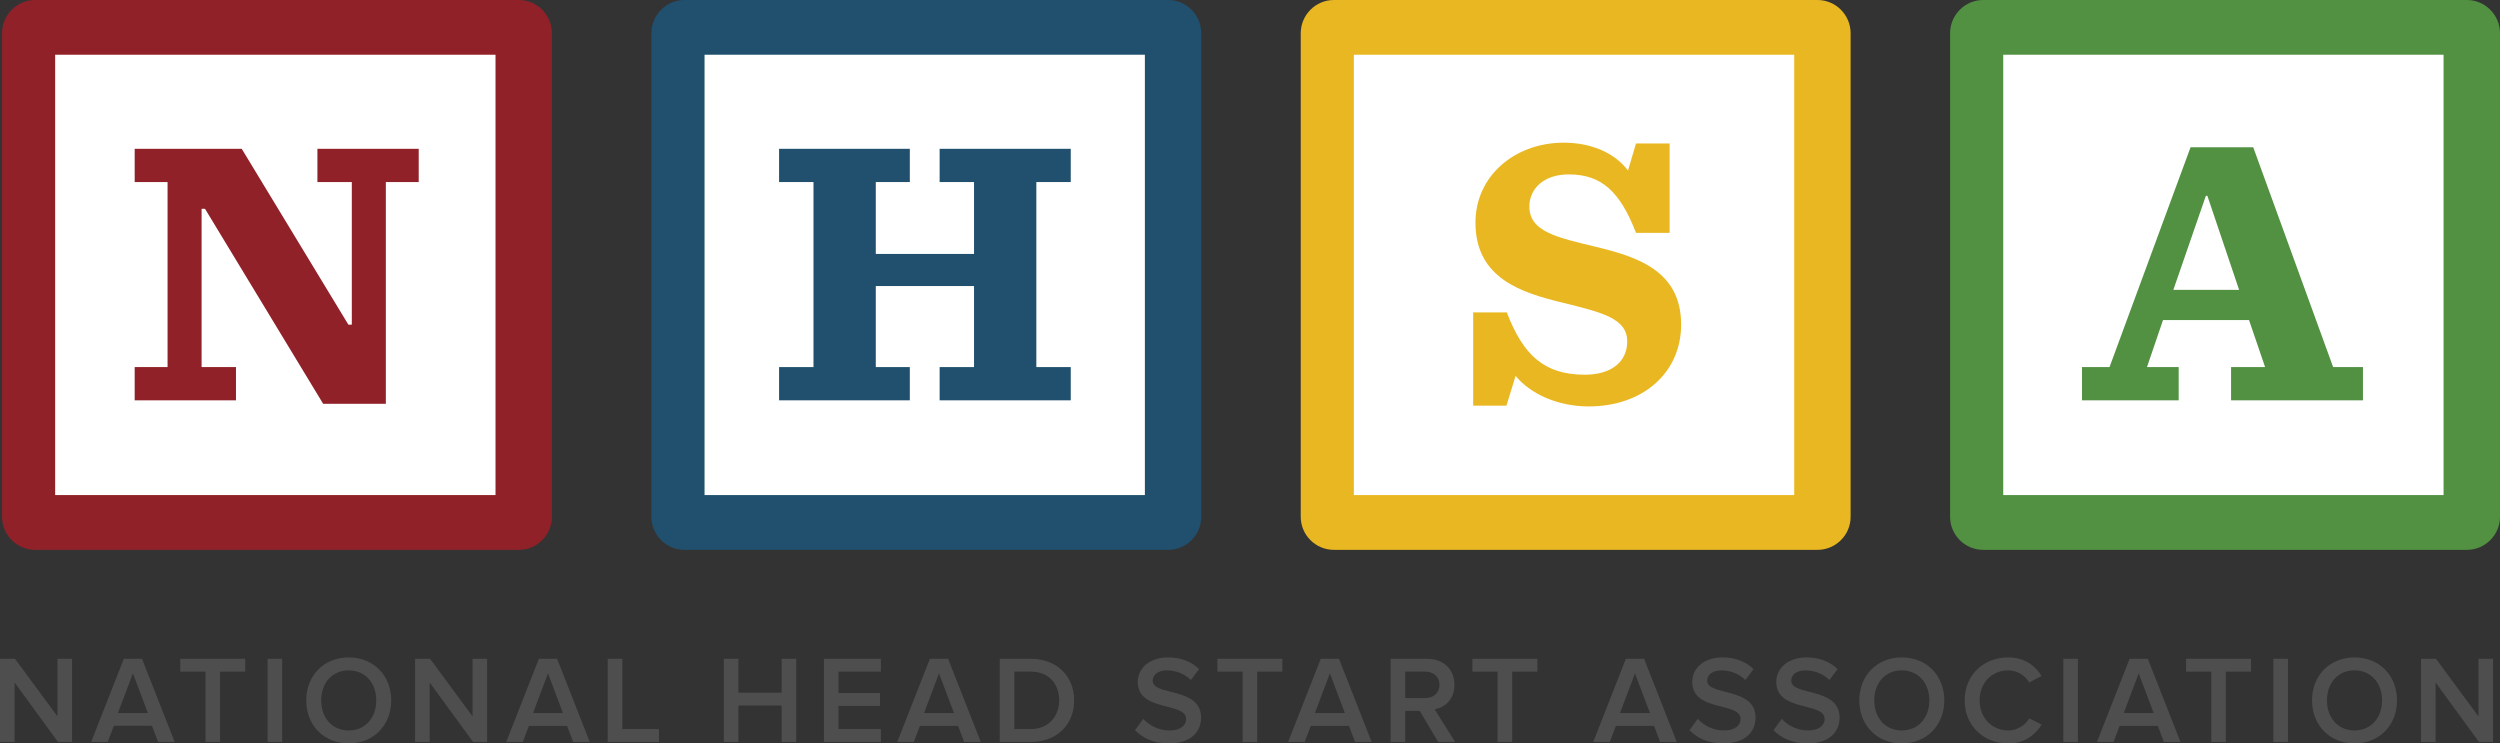
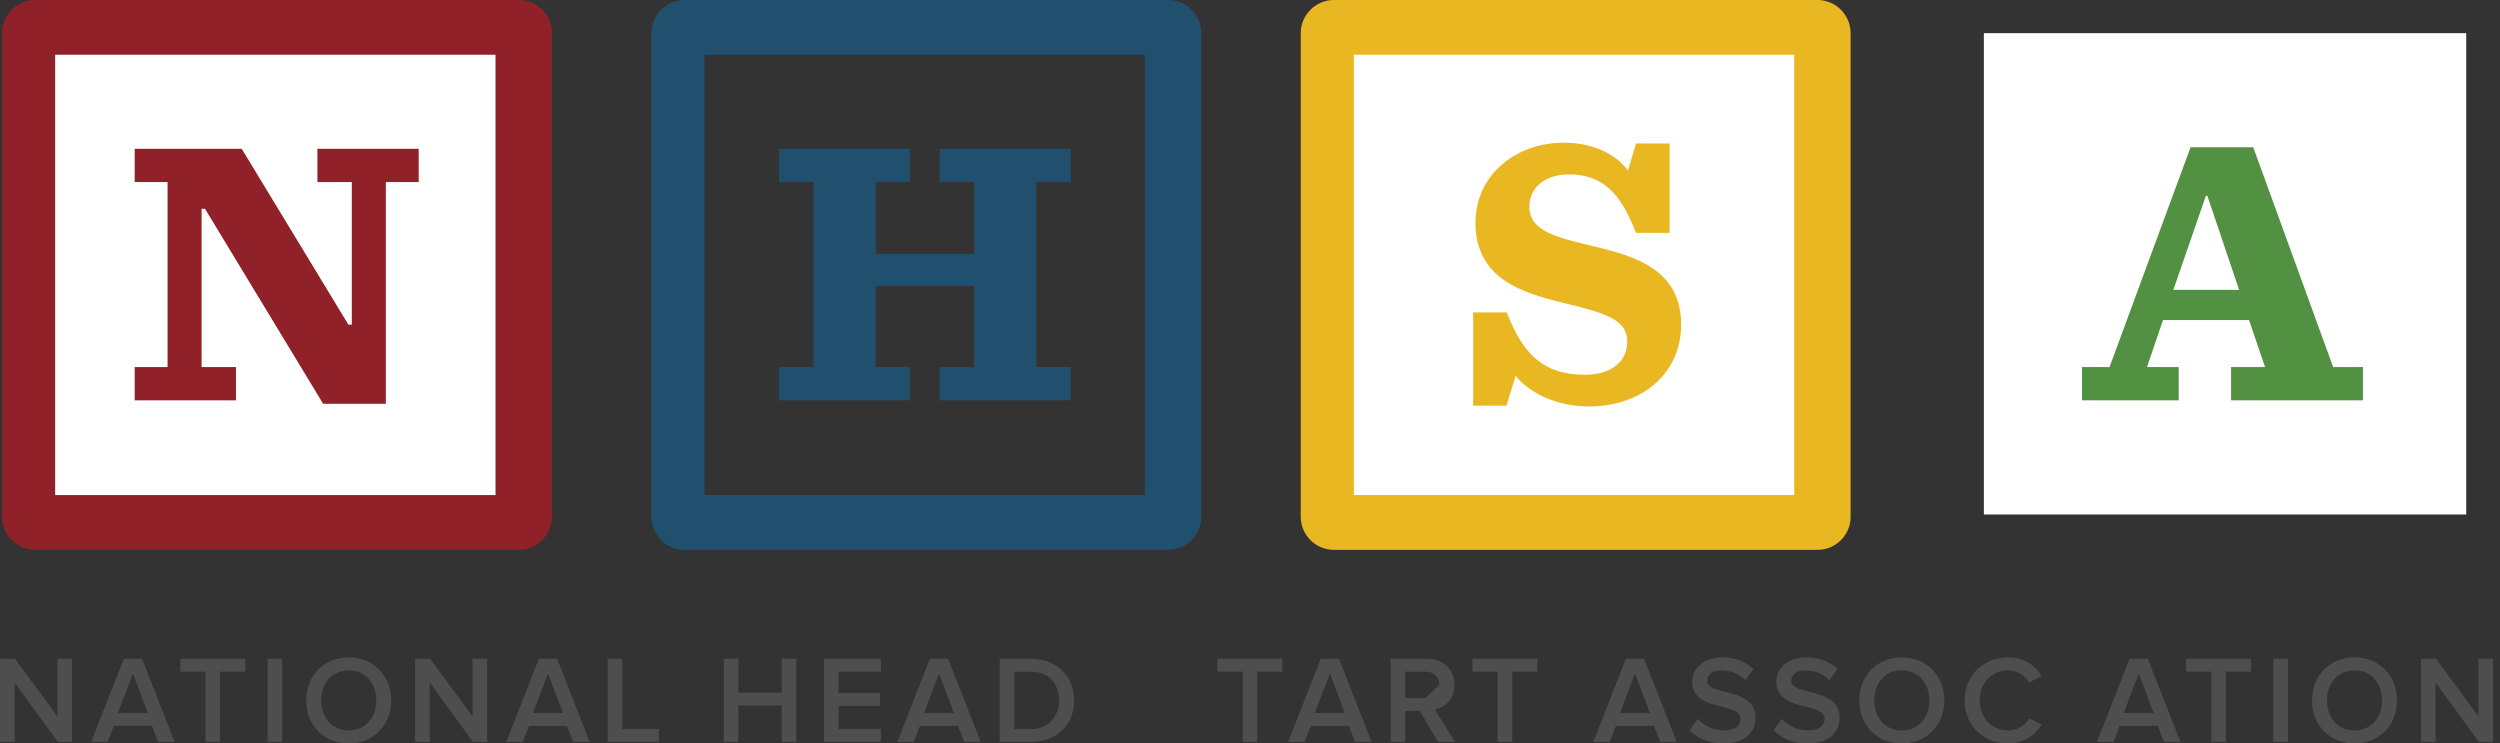
<svg xmlns="http://www.w3.org/2000/svg" id="Layer_1" data-name="Layer 1" width="244.175" height="72.61" viewBox="0 0 244.175 72.61">
  <rect x="0" y="0" width="244.175" height="72.61" fill="#333333" stroke="none" />
  <defs>
    <style>
      .cls-1 {
        fill: none;
      }

      .cls-2 {
        clip-path: url(#clippath);
      }

      .cls-3 {
        fill: #e9b722;
      }

      .cls-4 {
        fill: #fff;
      }

      .cls-5 {
        fill: #902129;
      }

      .cls-6 {
        fill: #20506d;
      }

      .cls-7 {
        fill: #529142;
      }

      .cls-8 {
        fill: #4e4e4f;
      }
    </style>
    <clipPath id="clippath">
      <rect class="cls-1" x=".001" width="244.174" height="72.61" />
    </clipPath>
  </defs>
  <rect class="cls-4" x="3.519" y="3.239" width="47.113" height="47.011" />
-   <rect class="cls-4" x="66.78" y="3.239" width="47.113" height="47.011" />
  <rect class="cls-4" x="130.339" y="3.239" width="47.113" height="47.011" />
  <rect class="cls-4" x="193.764" y="3.239" width="47.113" height="47.011" />
  <polygon class="cls-8" points="5.613 64.343 5.613 69.967 1.462 64.343 0 64.343 0 72.464 1.426 72.464 1.426 66.659 5.662 72.464 7.037 72.464 7.037 64.343 5.613 64.343" />
  <path class="cls-8" d="m12.981,65.769l1.462,3.869h-2.923l1.46-3.869Zm-.887-1.426l-3.189,8.12h1.618l.599-1.571h3.721l.599,1.571h1.618l-3.189-8.12h-1.777Z" />
  <polygon class="cls-8" points="17.61 64.343 17.61 65.598 20.071 65.598 20.071 72.464 21.495 72.464 21.495 65.598 23.953 65.598 23.953 64.343 17.61 64.343" />
  <rect class="cls-8" x="26.134" y="64.342" width="1.424" height="8.12" />
  <g class="cls-2">
    <path class="cls-8" d="m29.91,68.41c0-2.422,1.716-4.199,4.151-4.199s4.151,1.777,4.151,4.199-1.729,4.199-4.151,4.199c-2.434,0-4.151-1.777-4.151-4.199m6.841,0c0-1.68-1.059-2.935-2.691-2.935-1.644,0-2.691,1.255-2.691,2.935,0,1.668,1.047,2.935,2.691,2.935,1.632,0,2.691-1.267,2.691-2.935" />
    <polygon class="cls-8" points="46.202 72.463 41.964 66.656 41.964 72.463 40.541 72.463 40.541 64.343 42.003 64.343 46.154 69.968 46.154 64.343 47.578 64.343 47.578 72.463 46.202 72.463" />
    <path class="cls-8" d="m55.981,72.464l-.595-1.571h-3.727l-.595,1.571h-1.62l3.189-8.12h1.779l3.189,8.12h-1.62Zm-2.459-6.696l-1.46,3.871h2.921l-1.46-3.871Z" />
    <polygon class="cls-8" points="59.356 72.463 59.356 64.343 60.78 64.343 60.78 71.209 64.36 71.209 64.36 72.463 59.356 72.463" />
    <polygon class="cls-8" points="76.342 72.463 76.342 68.907 72.119 68.907 72.119 72.463 70.693 72.463 70.693 64.343 72.119 64.343 72.119 67.655 76.342 67.655 76.342 64.343 77.766 64.343 77.766 72.463 76.342 72.463" />
    <polygon class="cls-8" points="80.473 72.463 80.473 64.343 86.035 64.343 86.035 65.598 81.897 65.598 81.897 67.691 85.951 67.691 85.951 68.946 81.897 68.946 81.897 71.209 86.035 71.209 86.035 72.463 80.473 72.463" />
    <path class="cls-8" d="m94.171,72.464l-.597-1.571h-3.725l-.595,1.571h-1.62l3.189-8.12h1.777l3.191,8.12h-1.62Zm-2.459-6.696l-1.46,3.871h2.921l-1.46-3.871Z" />
    <path class="cls-8" d="m97.644,72.464v-8.12h3.019c2.543,0,4.248,1.68,4.248,4.054,0,2.398-1.704,4.066-4.236,4.066h-3.031Zm5.807-4.066c0-1.559-.974-2.8-2.775-2.8h-1.607v5.611h1.595c1.765,0,2.787-1.265,2.787-2.812" />
-     <path class="cls-8" d="m110.857,71.319l.803-1.107c.549.595,1.436,1.132,2.57,1.132,1.168,0,1.618-.573,1.618-1.12,0-1.704-4.722-.645-4.722-3.628,0-1.351,1.168-2.386,2.957-2.386,1.255,0,2.289.414,3.031,1.144l-.803,1.061c-.645-.645-1.511-.938-2.362-.938-.827,0-1.363.413-1.363,1.01,0,1.521,4.724.585,4.724,3.602,0,1.351-.962,2.521-3.14,2.521-1.499,0-2.582-.536-3.312-1.291" />
    <polygon class="cls-8" points="121.366 72.463 121.366 65.598 118.906 65.598 118.906 64.343 125.249 64.343 125.249 65.598 122.79 65.598 122.79 72.463 121.366 72.463" />
    <path class="cls-8" d="m132.348,72.464l-.595-1.571h-3.727l-.595,1.571h-1.62l3.191-8.12h1.777l3.189,8.12h-1.62Zm-2.459-6.696l-1.46,3.871h2.921l-1.46-3.871Z" />
-     <path class="cls-8" d="m140.461,72.465l-1.791-3.033h-1.424v3.033h-1.424v-8.12h3.566c1.607,0,2.666,1.035,2.666,2.543,0,1.436-.95,2.229-1.934,2.386l1.995,3.191h-1.654Zm.133-5.589c0-.779-.585-1.279-1.388-1.279h-1.96v2.582h1.96c.803,0,1.388-.512,1.388-1.303" />
+     <path class="cls-8" d="m140.461,72.465l-1.791-3.033h-1.424v3.033h-1.424v-8.12h3.566c1.607,0,2.666,1.035,2.666,2.543,0,1.436-.95,2.229-1.934,2.386l1.995,3.191h-1.654Zm.133-5.589c0-.779-.585-1.279-1.388-1.279h-1.96v2.582h1.96" />
    <polygon class="cls-8" points="146.269 72.463 146.269 65.598 143.811 65.598 143.811 64.343 150.154 64.343 150.154 65.598 147.693 65.598 147.693 72.463 146.269 72.463" />
    <path class="cls-8" d="m162.148,72.464l-.597-1.571h-3.725l-.595,1.571h-1.62l3.189-8.12h1.777l3.191,8.12h-1.62Zm-2.459-6.696l-1.462,3.871h2.923l-1.46-3.871Z" />
    <path class="cls-8" d="m165.011,71.319l.803-1.107c.549.595,1.438,1.132,2.57,1.132,1.17,0,1.62-.573,1.62-1.12,0-1.704-4.724-.645-4.724-3.628,0-1.351,1.168-2.386,2.959-2.386,1.252,0,2.289.414,3.029,1.144l-.803,1.061c-.645-.645-1.509-.938-2.362-.938-.827,0-1.363.413-1.363,1.01,0,1.521,4.724.585,4.724,3.602,0,1.351-.96,2.521-3.14,2.521-1.497,0-2.582-.536-3.312-1.291" />
    <path class="cls-8" d="m173.22,71.319l.803-1.107c.549.595,1.438,1.132,2.57,1.132,1.17,0,1.62-.573,1.62-1.12,0-1.704-4.724-.645-4.724-3.628,0-1.351,1.168-2.386,2.959-2.386,1.252,0,2.289.414,3.029,1.144l-.803,1.061c-.645-.645-1.509-.938-2.362-.938-.827,0-1.363.413-1.363,1.01,0,1.521,4.724.585,4.724,3.602,0,1.351-.96,2.521-3.14,2.521-1.497,0-2.582-.536-3.312-1.291" />
    <path class="cls-8" d="m181.598,68.41c0-2.422,1.716-4.199,4.151-4.199s4.151,1.777,4.151,4.199-1.728,4.199-4.151,4.199c-2.434,0-4.151-1.777-4.151-4.199m6.841,0c0-1.68-1.059-2.935-2.691-2.935-1.644,0-2.691,1.255-2.691,2.935,0,1.668,1.047,2.935,2.691,2.935,1.632,0,2.691-1.267,2.691-2.935" />
    <path class="cls-8" d="m191.889,68.41c0-2.507,1.864-4.199,4.262-4.199,1.63,0,2.652.839,3.249,1.813l-1.206.633c-.389-.682-1.18-1.182-2.043-1.182-1.608,0-2.802,1.218-2.802,2.935,0,1.692,1.194,2.935,2.802,2.935.863,0,1.654-.512,2.043-1.182l1.218.609c-.621.974-1.632,1.837-3.261,1.837-2.398,0-4.262-1.704-4.262-4.199" />
-     <rect class="cls-8" x="201.523" y="64.344" width="1.424" height="8.12" />
    <path class="cls-8" d="m211.347,72.464l-.597-1.571h-3.725l-.595,1.571h-1.62l3.189-8.12h1.777l3.191,8.12h-1.62Zm-2.459-6.696l-1.462,3.871h2.923l-1.46-3.871Z" />
    <polygon class="cls-8" points="215.977 72.463 215.977 65.598 213.516 65.598 213.516 64.343 219.859 64.343 219.859 65.598 217.401 65.598 217.401 72.463 215.977 72.463" />
    <rect class="cls-8" x="222.041" y="64.344" width="1.424" height="8.12" />
    <path class="cls-8" d="m225.816,68.41c0-2.422,1.716-4.199,4.151-4.199s4.151,1.777,4.151,4.199-1.726,4.199-4.151,4.199-4.151-1.777-4.151-4.199m6.841,0c0-1.68-1.059-2.935-2.691-2.935-1.644,0-2.691,1.255-2.691,2.935,0,1.668,1.047,2.935,2.691,2.935,1.632,0,2.691-1.267,2.691-2.935" />
    <polygon class="cls-8" points="242.121 72.463 237.883 66.656 237.883 72.463 236.459 72.463 236.459 64.343 237.921 64.343 242.072 69.968 242.072 64.343 243.494 64.343 243.494 72.463 242.121 72.463" />
    <path class="cls-5" d="m50.676,0H3.428C1.655,0,.201,1.456.201,3.243v47.232c0,1.787,1.454,3.229,3.227,3.229h47.249c1.773,0,3.227-1.442,3.227-3.229V3.243c0-1.787-1.454-3.243-3.227-3.243m-2.279,48.356H5.388V5.347h43.009v43.009Z" />
    <polygon class="cls-5" points="20.025 20.396 19.69 20.396 19.69 35.853 23.048 35.853 23.048 39.101 13.155 39.101 13.155 35.853 16.366 35.853 16.366 17.782 13.155 17.782 13.155 14.534 23.609 14.534 34.026 31.709 34.361 31.709 34.361 17.782 31.001 17.782 31.001 14.534 40.896 14.534 40.896 17.782 37.685 17.782 37.685 39.438 31.562 39.438 20.025 20.396" />
    <path class="cls-6" d="m114.099,0h-47.249c-1.775,0-3.229,1.456-3.229,3.243v47.232c0,1.787,1.454,3.229,3.229,3.229h47.249c1.773,0,3.227-1.442,3.227-3.229V3.243c0-1.787-1.454-3.243-3.227-3.243m-2.279,48.356h-43.007V5.347h43.007v43.009Z" />
    <polygon class="cls-6" points="76.093 35.853 79.453 35.853 79.453 17.781 76.093 17.781 76.093 14.534 88.862 14.534 88.862 17.781 85.538 17.781 85.538 24.802 95.134 24.802 95.134 17.781 91.774 17.781 91.774 14.534 104.58 14.534 104.58 17.781 101.219 17.781 101.219 35.853 104.58 35.853 104.58 39.1 91.774 39.1 91.774 35.853 95.134 35.853 95.134 27.938 85.538 27.938 85.538 35.853 88.862 35.853 88.862 39.1 76.093 39.1 76.093 35.853" />
    <path class="cls-3" d="m177.519,0h-47.245c-1.773,0-3.231,1.456-3.231,3.243v47.232c0,1.787,1.458,3.229,3.231,3.229h47.245c1.775,0,3.231-1.442,3.231-3.229V3.243c0-1.787-1.456-3.243-3.231-3.243m-2.279,48.356h-43.009V5.347h43.009v43.009Z" />
    <path class="cls-3" d="m143.883,30.513h3.286c1.605,4.181,3.659,6.085,7.616,6.085,2.65,0,4.145-1.305,4.145-3.247,0-2.277-2.501-2.838-6.236-3.772-4.03-.97-8.586-2.352-8.586-7.84,0-4.556,3.846-7.804,8.624-7.804,2.689,0,5.004,1.008,6.273,2.725l.785-2.65h3.284v8.737h-3.284c-1.569-4.07-3.399-5.712-6.571-5.712-2.503,0-3.846,1.454-3.846,3.134,0,2.465,2.725,3.025,6.422,3.921,3.996.97,8.401,2.277,8.401,7.618,0,4.665-3.697,7.989-9.036,7.989-3.062,0-5.748-1.271-7.13-2.987l-.898,2.913h-3.247v-9.111Z" />
-     <path class="cls-7" d="m240.942,0h-47.245c-1.775,0-3.231,1.456-3.231,3.243v47.232c0,1.787,1.456,3.229,3.231,3.229h47.245c1.775,0,3.231-1.442,3.231-3.229V3.243c0-1.787-1.456-3.243-3.231-3.243m-2.279,48.356h-43.007V5.347h43.007v43.009Z" />
    <path class="cls-7" d="m219.663,31.261h-8.401l-1.567,4.593h3.098v3.247h-9.445v-3.247h2.689l7.914-21.468h6.123l7.804,21.468h2.912v3.247h-12.882v-3.247h3.324l-1.569-4.593Zm-7.392-2.951h6.422l-3.098-9.183h-.149l-3.175,9.183Z" />
  </g>
</svg>